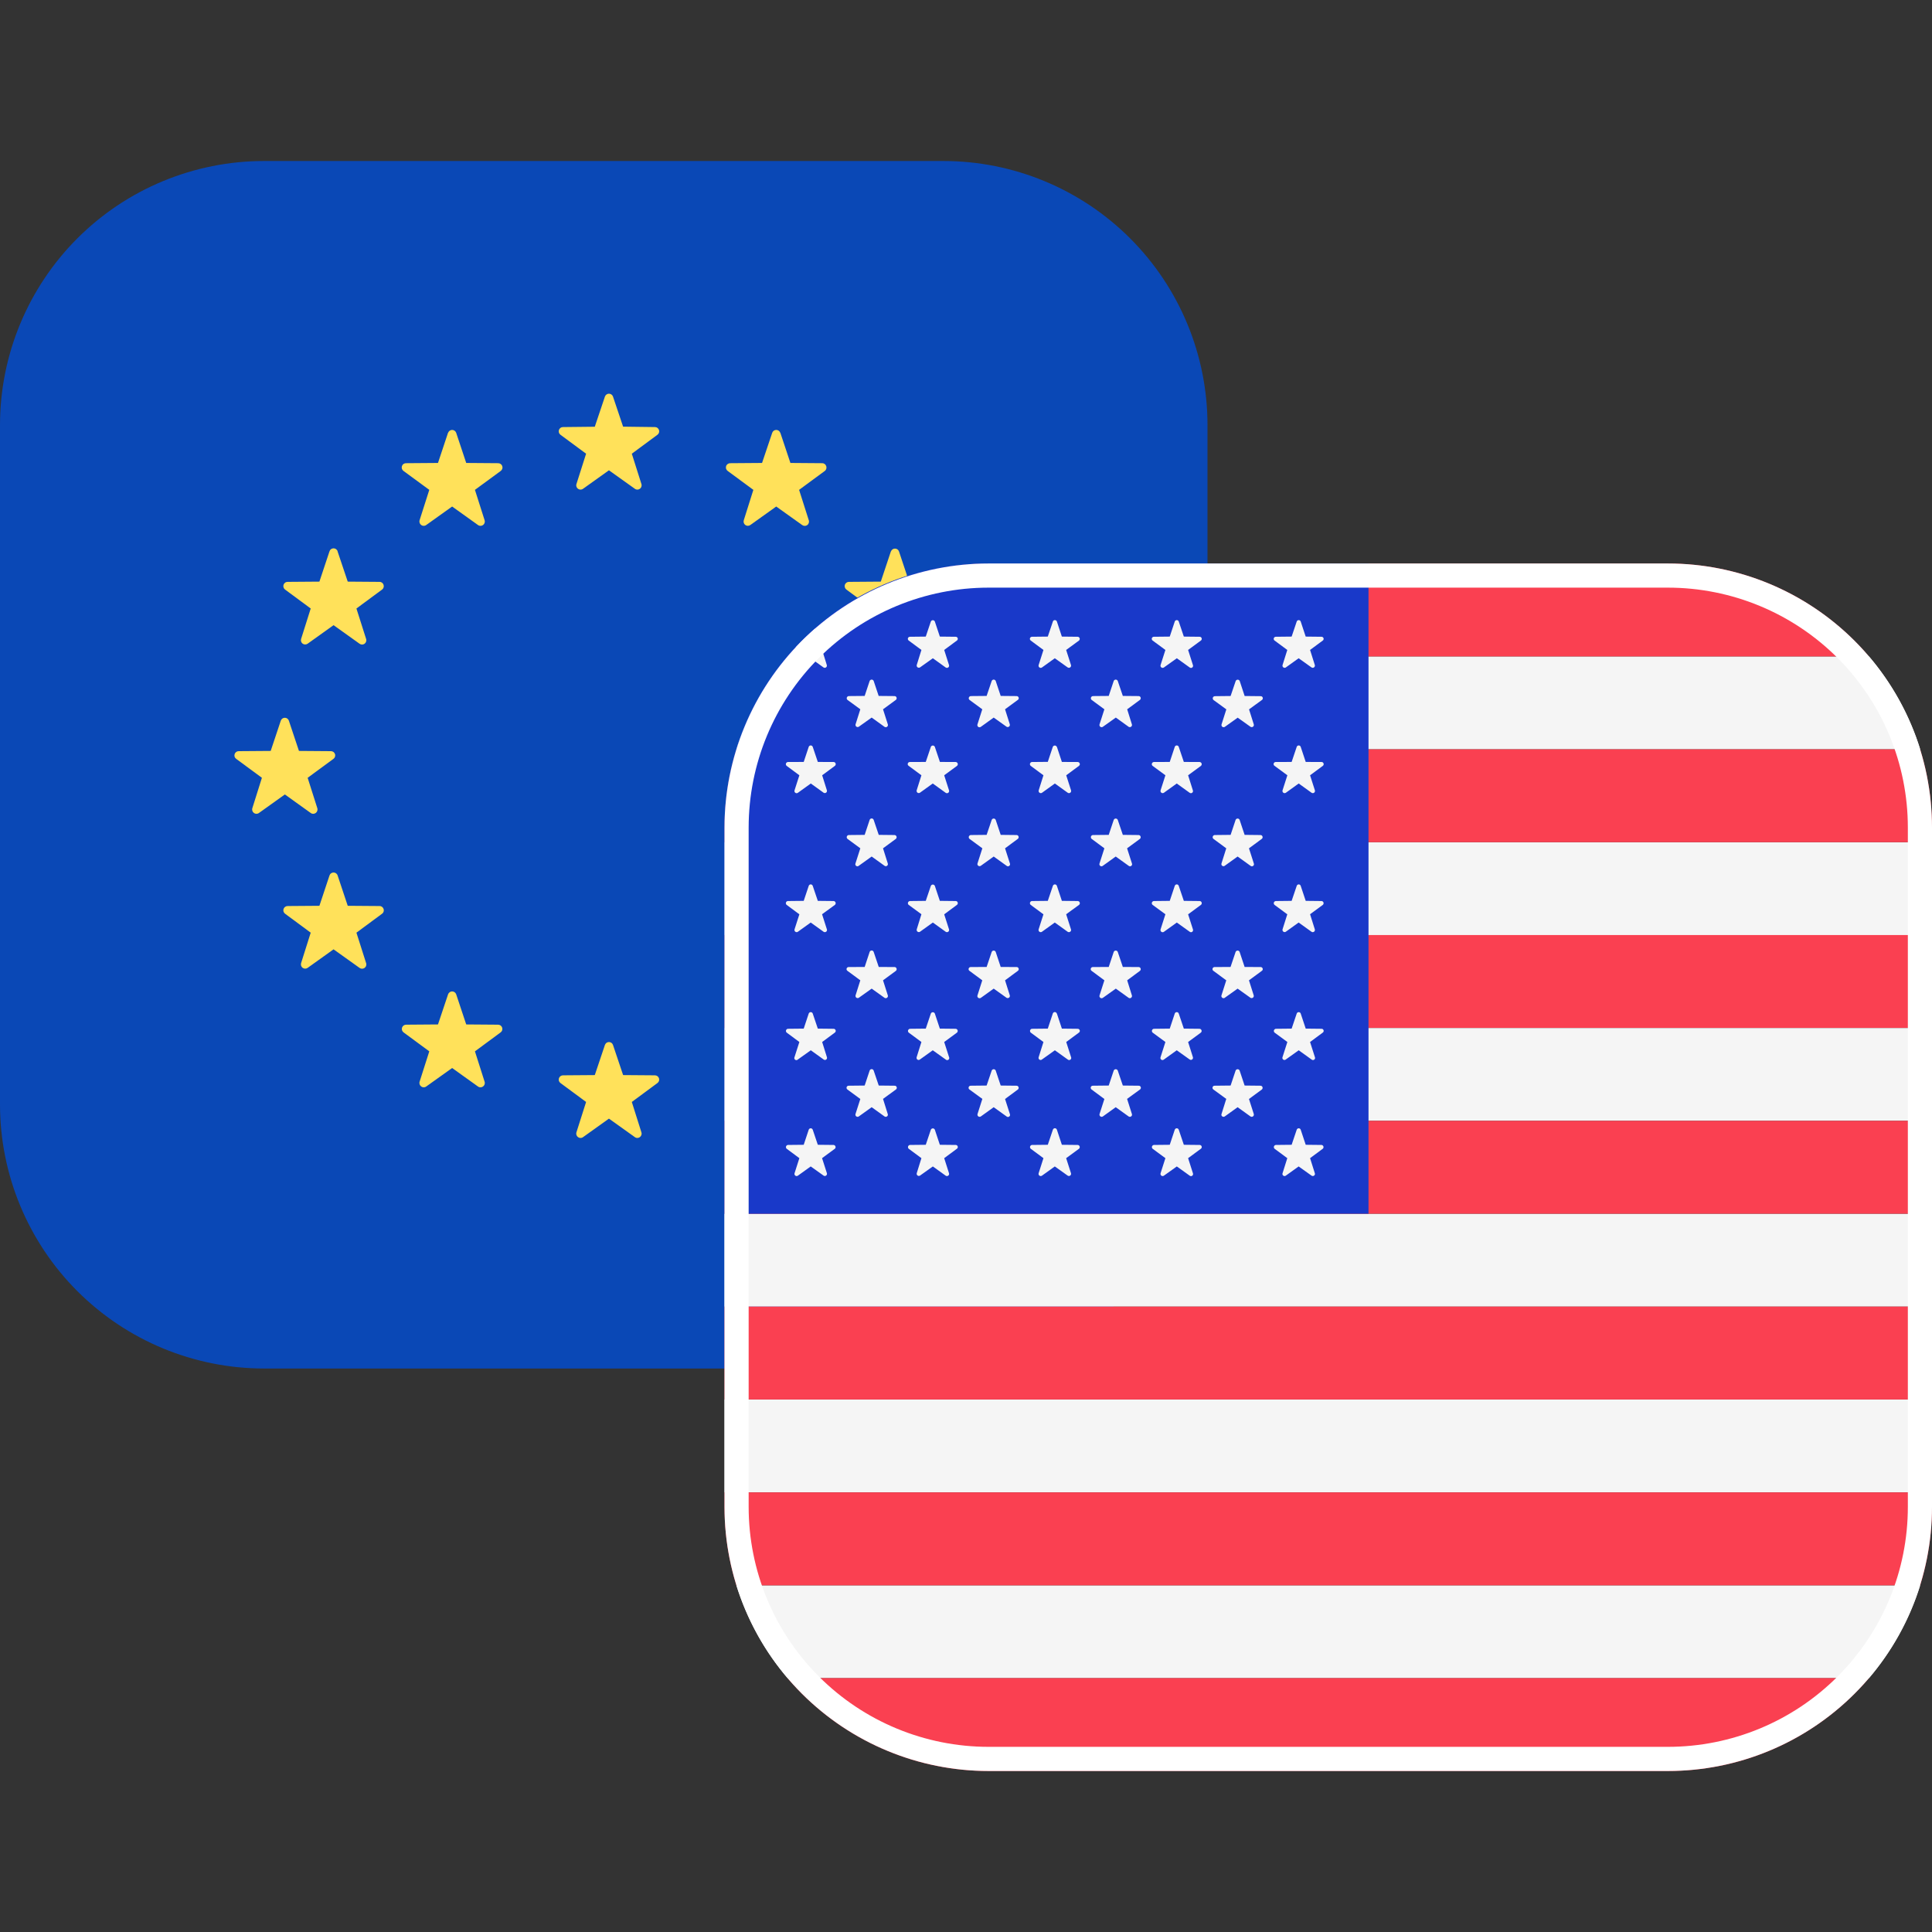
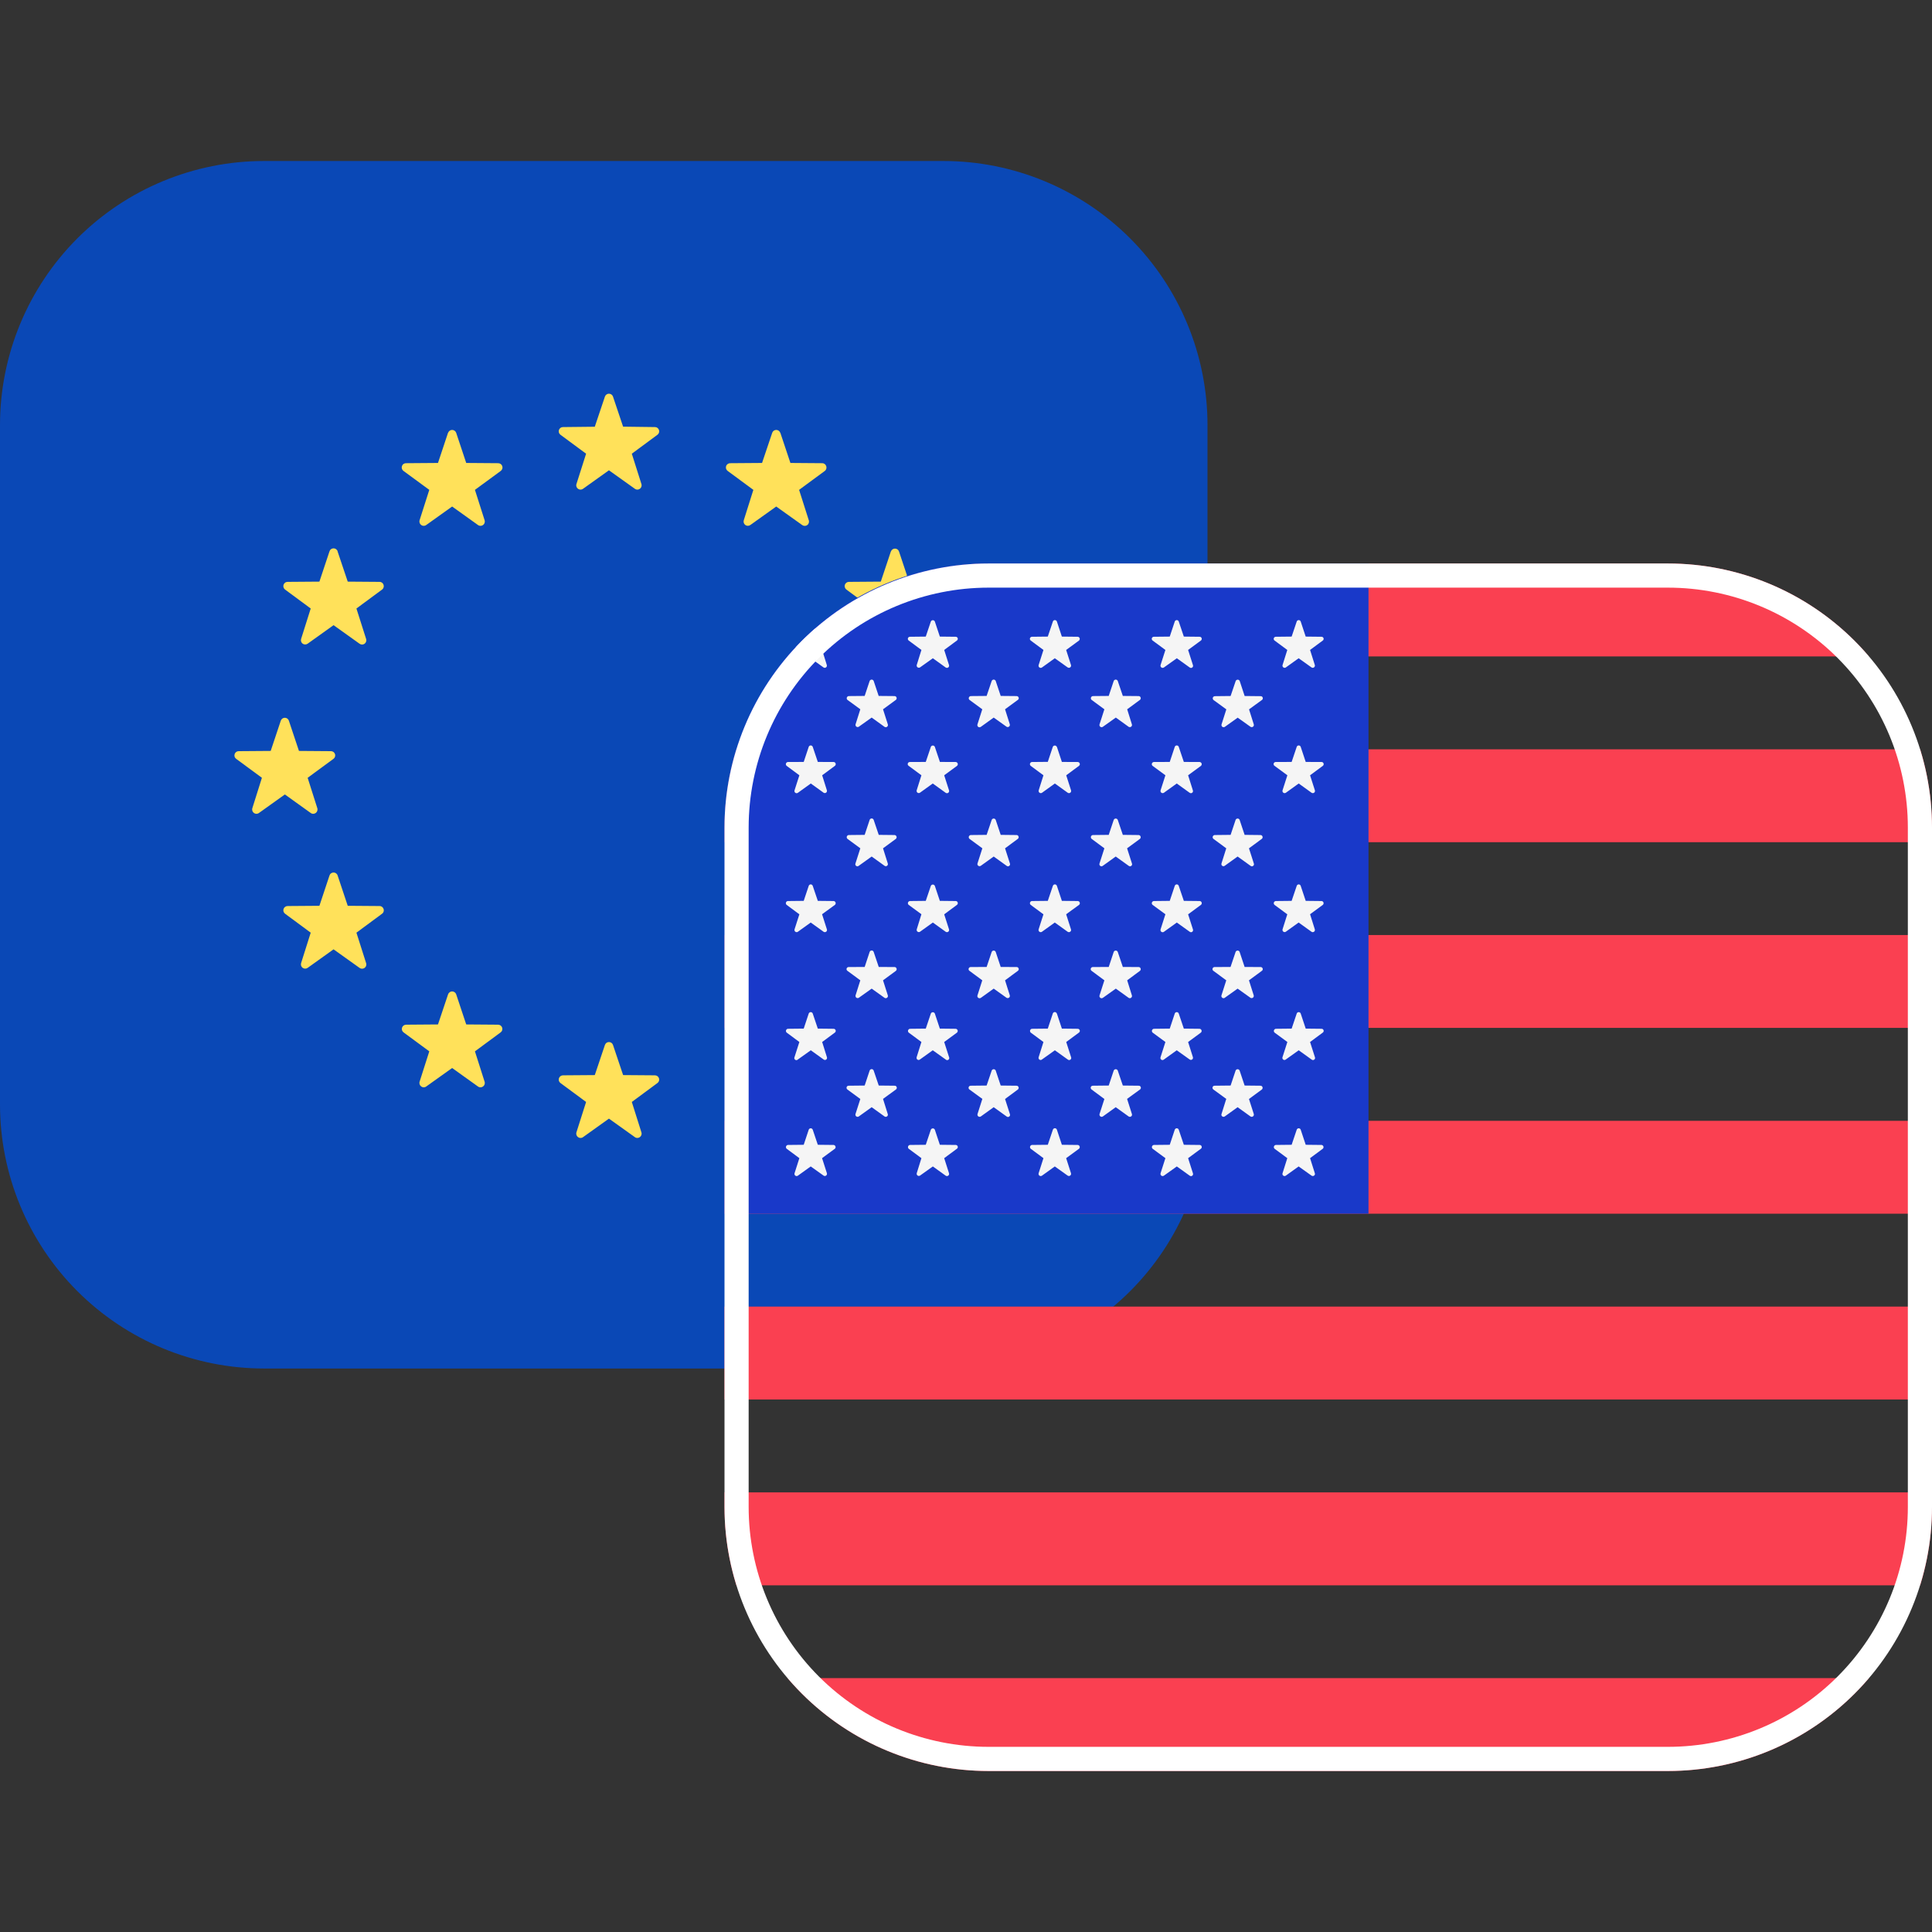
<svg xmlns="http://www.w3.org/2000/svg" width="80" height="80" viewBox="0 0 80 80" fill="none">
  <rect x="0" y="0" width="80" height="80" fill="#333333" stroke="none" />
  <path d="M39.063 6.667H10.933C8.033 6.668 5.252 7.82 3.202 9.871C1.152 11.922 -1.34697e-07 14.703 0 17.603L0 45.73C0 48.631 1.152 51.412 3.203 53.464C5.254 55.514 8.036 56.667 10.937 56.667H39.063C41.964 56.667 44.746 55.514 46.797 53.464C48.848 51.412 50 48.631 50 45.73V17.6C49.999 14.7 48.846 11.919 46.795 9.869C44.745 7.819 41.963 6.667 39.063 6.667Z" fill="#0A48B6" />
  <path fill-rule="evenodd" clip-rule="evenodd" d="M25.802 17.67L25.382 16.42C25.37 16.386 25.348 16.356 25.318 16.335C25.288 16.314 25.252 16.302 25.215 16.302C25.179 16.302 25.143 16.314 25.113 16.335C25.084 16.356 25.061 16.386 25.049 16.42L24.629 17.67L23.312 17.684C23.275 17.684 23.238 17.695 23.208 17.718C23.178 17.739 23.155 17.77 23.144 17.806C23.133 17.842 23.133 17.88 23.144 17.915C23.156 17.951 23.178 17.982 23.209 18.004L24.269 18.787L23.869 20.044C23.819 20.204 24.002 20.34 24.142 20.24L25.215 19.474L26.289 20.24C26.425 20.34 26.612 20.207 26.559 20.04L26.162 18.787L27.222 18.004C27.253 17.982 27.275 17.951 27.287 17.915C27.298 17.88 27.299 17.842 27.287 17.806C27.276 17.77 27.253 17.739 27.223 17.718C27.193 17.695 27.156 17.684 27.119 17.684L25.802 17.667V17.67ZM25.802 44.517L25.382 43.267C25.37 43.233 25.348 43.203 25.318 43.181C25.288 43.16 25.252 43.149 25.215 43.149C25.179 43.149 25.143 43.16 25.113 43.181C25.084 43.203 25.061 43.233 25.049 43.267L24.629 44.517L23.312 44.527C23.275 44.527 23.238 44.539 23.208 44.561C23.178 44.583 23.155 44.614 23.144 44.649C23.133 44.685 23.133 44.723 23.144 44.759C23.156 44.794 23.178 44.825 23.209 44.847L24.269 45.63L23.869 46.887C23.819 47.05 24.002 47.187 24.142 47.087L25.215 46.32L26.289 47.087C26.425 47.187 26.612 47.05 26.559 46.887L26.162 45.63L27.222 44.847C27.253 44.825 27.275 44.794 27.287 44.759C27.298 44.723 27.299 44.685 27.287 44.649C27.276 44.614 27.253 44.583 27.223 44.561C27.193 44.539 27.156 44.527 27.119 44.527L25.802 44.517ZM38.802 29.844L39.222 31.094L40.539 31.104C40.712 31.104 40.782 31.324 40.645 31.427L39.582 32.207L39.982 33.464C39.995 33.499 39.996 33.538 39.985 33.575C39.974 33.611 39.951 33.643 39.92 33.666C39.889 33.688 39.852 33.7 39.814 33.7C39.776 33.699 39.739 33.687 39.709 33.664L38.636 32.897L37.566 33.664C37.535 33.687 37.498 33.699 37.46 33.7C37.422 33.7 37.385 33.688 37.354 33.666C37.324 33.643 37.301 33.611 37.29 33.575C37.279 33.538 37.279 33.499 37.292 33.464L37.692 32.207L36.629 31.427C36.597 31.406 36.573 31.375 36.56 31.338C36.548 31.302 36.547 31.263 36.559 31.227C36.571 31.19 36.594 31.158 36.625 31.136C36.656 31.114 36.694 31.103 36.732 31.104L38.052 31.094L38.469 29.844C38.481 29.809 38.504 29.779 38.533 29.758C38.563 29.737 38.599 29.726 38.636 29.726C38.672 29.726 38.708 29.737 38.738 29.758C38.767 29.779 38.79 29.809 38.802 29.844ZM12.379 31.094L11.962 29.844C11.951 29.808 11.928 29.777 11.898 29.755C11.868 29.733 11.831 29.721 11.794 29.721C11.756 29.721 11.72 29.733 11.69 29.755C11.659 29.777 11.637 29.808 11.626 29.844L11.209 31.094L9.892 31.104C9.854 31.102 9.815 31.113 9.784 31.134C9.752 31.156 9.728 31.188 9.716 31.225C9.704 31.261 9.704 31.301 9.717 31.338C9.729 31.374 9.753 31.405 9.786 31.427L10.845 32.207L10.449 33.464C10.399 33.63 10.582 33.764 10.722 33.664L11.796 32.897L12.866 33.664C13.005 33.764 13.189 33.63 13.139 33.464L12.739 32.207L13.802 31.427C13.834 31.406 13.858 31.375 13.871 31.338C13.883 31.302 13.884 31.263 13.872 31.227C13.86 31.19 13.837 31.158 13.806 31.136C13.775 31.114 13.737 31.103 13.699 31.104L12.379 31.094ZM13.979 22.834L14.399 24.084L15.716 24.094C15.886 24.094 15.956 24.314 15.819 24.414L14.759 25.197L15.159 26.454C15.172 26.489 15.172 26.529 15.161 26.565C15.15 26.601 15.127 26.633 15.097 26.656C15.066 26.678 15.029 26.69 14.991 26.69C14.953 26.689 14.916 26.677 14.886 26.654L13.812 25.887L12.739 26.654C12.709 26.675 12.672 26.687 12.635 26.686C12.597 26.686 12.561 26.674 12.531 26.652C12.501 26.63 12.479 26.598 12.468 26.563C12.457 26.527 12.457 26.489 12.469 26.454L12.866 25.197L11.806 24.414C11.775 24.392 11.753 24.361 11.741 24.325C11.729 24.29 11.729 24.252 11.741 24.216C11.752 24.18 11.775 24.149 11.805 24.128C11.835 24.105 11.871 24.094 11.909 24.094L13.226 24.084L13.642 22.834C13.653 22.797 13.675 22.764 13.706 22.741C13.736 22.718 13.774 22.705 13.812 22.705C13.851 22.705 13.888 22.718 13.919 22.741C13.949 22.764 13.972 22.797 13.982 22.834H13.979ZM37.645 37.507L37.225 36.257C37.213 36.222 37.191 36.193 37.161 36.171C37.131 36.15 37.095 36.139 37.059 36.139C37.022 36.139 36.987 36.15 36.957 36.171C36.927 36.193 36.904 36.222 36.892 36.257L36.472 37.507L35.156 37.517C35.118 37.516 35.081 37.528 35.05 37.549C35.019 37.571 34.996 37.602 34.984 37.638C34.973 37.673 34.972 37.712 34.984 37.748C34.996 37.784 35.018 37.815 35.049 37.837L36.112 38.62L35.712 39.877C35.662 40.04 35.846 40.177 35.986 40.077L37.059 39.31L38.129 40.077C38.269 40.177 38.456 40.04 38.402 39.877L38.002 38.62L39.066 37.837C39.096 37.815 39.118 37.784 39.13 37.749C39.142 37.713 39.142 37.675 39.13 37.639C39.119 37.604 39.096 37.573 39.066 37.551C39.036 37.529 39 37.517 38.962 37.517L37.642 37.507H37.645ZM32.312 17.92L32.729 19.17L34.045 19.18C34.215 19.18 34.289 19.4 34.149 19.504L33.089 20.284L33.489 21.54C33.502 21.576 33.502 21.615 33.491 21.652C33.48 21.688 33.458 21.72 33.427 21.742C33.396 21.765 33.359 21.777 33.321 21.776C33.283 21.776 33.246 21.763 33.215 21.74L32.142 20.974L31.069 21.74C31.038 21.762 31.002 21.773 30.965 21.773C30.927 21.773 30.891 21.761 30.861 21.738C30.831 21.716 30.809 21.685 30.798 21.649C30.787 21.614 30.787 21.576 30.799 21.54L31.195 20.284L30.136 19.504C30.104 19.482 30.08 19.451 30.067 19.415C30.055 19.379 30.054 19.34 30.066 19.303C30.077 19.267 30.101 19.235 30.132 19.213C30.163 19.191 30.201 19.179 30.239 19.18L31.555 19.17L31.976 17.92C31.988 17.886 32.01 17.856 32.04 17.835C32.07 17.814 32.106 17.802 32.142 17.802C32.179 17.802 32.215 17.814 32.244 17.835C32.274 17.856 32.297 17.886 32.309 17.92H32.312ZM19.305 42.42L18.889 41.17C18.877 41.136 18.854 41.106 18.824 41.085C18.794 41.064 18.759 41.052 18.722 41.052C18.686 41.052 18.65 41.064 18.62 41.085C18.59 41.106 18.568 41.136 18.555 41.17L18.136 42.42L16.819 42.43C16.781 42.43 16.744 42.441 16.713 42.463C16.683 42.484 16.66 42.515 16.648 42.551C16.636 42.587 16.636 42.625 16.647 42.661C16.659 42.697 16.682 42.728 16.712 42.75L17.776 43.534L17.375 44.79C17.326 44.954 17.509 45.09 17.649 44.99L18.722 44.224L19.792 44.99C19.932 45.09 20.119 44.954 20.066 44.79L19.666 43.534L20.729 42.75C20.759 42.728 20.782 42.698 20.793 42.662C20.805 42.627 20.805 42.588 20.794 42.553C20.782 42.517 20.76 42.486 20.73 42.464C20.699 42.442 20.663 42.43 20.625 42.43L19.305 42.42ZM36.889 22.834L36.472 24.084L35.156 24.094C35.118 24.093 35.081 24.104 35.05 24.126C35.019 24.148 34.996 24.179 34.984 24.214C34.973 24.25 34.972 24.289 34.984 24.325C34.996 24.36 35.018 24.392 35.049 24.414L36.112 25.197L35.712 26.454C35.662 26.62 35.846 26.754 35.986 26.654L37.059 25.887L38.129 26.654C38.269 26.754 38.456 26.62 38.402 26.454L38.002 25.197L39.066 24.414C39.096 24.392 39.118 24.361 39.13 24.325C39.142 24.29 39.142 24.252 39.13 24.216C39.119 24.18 39.096 24.149 39.066 24.128C39.036 24.105 39 24.094 38.962 24.094L37.642 24.084L37.225 22.834C37.213 22.799 37.191 22.769 37.161 22.748C37.131 22.727 37.095 22.716 37.059 22.716C37.022 22.716 36.987 22.727 36.957 22.748C36.927 22.769 36.904 22.799 36.892 22.834H36.889ZM13.226 37.507L13.642 36.257C13.653 36.22 13.675 36.187 13.706 36.164C13.736 36.141 13.774 36.128 13.812 36.128C13.851 36.128 13.888 36.141 13.919 36.164C13.949 36.187 13.972 36.22 13.982 36.257L14.399 37.507L15.716 37.517C15.886 37.517 15.959 37.737 15.819 37.837L14.759 38.62L15.159 39.877C15.172 39.913 15.172 39.952 15.161 39.988C15.15 40.025 15.127 40.056 15.097 40.079C15.066 40.101 15.029 40.113 14.991 40.113C14.953 40.113 14.916 40.1 14.886 40.077L13.812 39.31L12.739 40.077C12.709 40.099 12.672 40.11 12.635 40.11C12.597 40.109 12.561 40.097 12.531 40.075C12.501 40.053 12.479 40.022 12.468 39.986C12.457 39.951 12.457 39.912 12.469 39.877L12.866 38.62L11.806 37.837C11.775 37.815 11.753 37.784 11.741 37.749C11.729 37.713 11.729 37.675 11.741 37.639C11.752 37.604 11.775 37.573 11.805 37.551C11.835 37.529 11.871 37.517 11.909 37.517L13.226 37.507ZM18.552 17.92L18.136 19.17L16.819 19.18C16.78 19.178 16.742 19.189 16.71 19.211C16.678 19.233 16.655 19.265 16.643 19.301C16.631 19.338 16.631 19.378 16.643 19.414C16.656 19.451 16.68 19.482 16.712 19.504L17.776 20.284L17.375 21.54C17.326 21.707 17.509 21.84 17.649 21.74L18.722 20.974L19.792 21.74C19.932 21.84 20.119 21.707 20.066 21.54L19.666 20.284L20.729 19.504C20.761 19.482 20.785 19.451 20.797 19.415C20.81 19.379 20.81 19.34 20.799 19.303C20.787 19.267 20.764 19.235 20.733 19.213C20.701 19.191 20.664 19.179 20.625 19.18L19.305 19.17L18.889 17.92C18.877 17.886 18.854 17.856 18.824 17.835C18.794 17.814 18.759 17.802 18.722 17.802C18.686 17.802 18.65 17.814 18.62 17.835C18.59 17.856 18.568 17.886 18.555 17.92H18.552ZM31.555 42.42L31.976 41.17C31.988 41.136 32.01 41.106 32.04 41.085C32.07 41.064 32.106 41.052 32.142 41.052C32.179 41.052 32.215 41.064 32.244 41.085C32.274 41.106 32.297 41.136 32.309 41.17L32.729 42.42L34.045 42.43C34.215 42.43 34.289 42.65 34.149 42.75L33.089 43.534L33.489 44.79C33.502 44.826 33.502 44.865 33.491 44.902C33.48 44.938 33.458 44.97 33.427 44.992C33.396 45.015 33.359 45.027 33.321 45.026C33.283 45.026 33.246 45.013 33.215 44.99L32.142 44.224L31.069 44.99C31.038 45.012 31.002 45.023 30.965 45.023C30.927 45.023 30.891 45.011 30.861 44.988C30.831 44.966 30.809 44.935 30.798 44.9C30.787 44.864 30.787 44.826 30.799 44.79L31.195 43.534L30.136 42.75C30.105 42.728 30.083 42.698 30.071 42.662C30.059 42.627 30.059 42.588 30.071 42.553C30.082 42.517 30.105 42.486 30.135 42.464C30.165 42.442 30.201 42.43 30.239 42.43L31.555 42.42Z" fill="#FFE15A" />
-   <path fill-rule="evenodd" clip-rule="evenodd" d="M32.613 27.18H77.39C78.34 28.294 79.07 29.597 79.513 31.027H30.49C30.937 29.597 31.663 28.294 32.613 27.18ZM30 34.873H80V38.72H30V34.873ZM80 42.567H30V46.41H80V42.567ZM30 50.257H80V54.103H30V50.257ZM80 57.95H30V61.797H80V57.95ZM30.49 65.644H79.513C79.07 67.073 78.34 68.377 77.39 69.49H32.613C31.652 68.365 30.93 67.056 30.49 65.644Z" fill="#F5F5F5" />
  <path fill-rule="evenodd" clip-rule="evenodd" d="M69.063 23.334H40.933C37.6 23.334 34.613 24.827 32.607 27.18H77.387C76.361 25.974 75.086 25.005 73.649 24.34C72.211 23.676 70.647 23.332 69.063 23.334ZM80 38.717H30V42.563H80V38.717ZM79.51 31.027C79.83 32.053 80 33.144 80 34.273V34.873H30V34.273C30 33.14 30.17 32.053 30.49 31.027H79.51ZM80 46.41H30V50.257H80V46.41ZM80 61.797V62.397C80 63.53 79.83 64.617 79.51 65.644H30.49C30.164 64.592 29.999 63.498 30 62.397V61.797H80ZM77.39 69.487H32.61C33.636 70.694 34.912 71.663 36.35 72.327C37.788 72.992 39.353 73.335 40.937 73.334H69.063C72.397 73.334 75.383 71.84 77.39 69.487ZM30 54.103H80V57.95H30V54.1V54.103Z" fill="#FA4051" />
  <path d="M56.667 23.334H40.833C34.85 23.334 30 28.233 30 34.27V50.257H56.667V23.334Z" fill="#1939C9" />
  <path fill-rule="evenodd" clip-rule="evenodd" d="M38.71 25.737L38.917 26.36L39.574 26.367C39.657 26.367 39.694 26.473 39.624 26.523L39.097 26.913L39.297 27.54C39.302 27.558 39.302 27.577 39.296 27.594C39.29 27.612 39.279 27.627 39.264 27.638C39.249 27.649 39.231 27.655 39.212 27.655C39.194 27.656 39.176 27.65 39.16 27.64L38.627 27.257L38.094 27.637C38.078 27.646 38.061 27.65 38.043 27.649C38.025 27.648 38.008 27.642 37.993 27.632C37.979 27.621 37.968 27.606 37.962 27.589C37.957 27.572 37.956 27.554 37.96 27.537L38.154 26.913L37.627 26.523C37.612 26.512 37.601 26.497 37.596 26.48C37.59 26.462 37.59 26.443 37.596 26.425C37.602 26.408 37.613 26.393 37.629 26.382C37.644 26.372 37.662 26.366 37.68 26.367L38.334 26.36L38.544 25.737C38.55 25.72 38.562 25.706 38.577 25.696C38.592 25.686 38.609 25.681 38.627 25.681C38.645 25.681 38.662 25.686 38.677 25.696C38.692 25.706 38.704 25.72 38.71 25.737ZM32.9 27.54C32.895 27.558 32.896 27.577 32.901 27.594C32.907 27.612 32.919 27.627 32.934 27.638C32.949 27.649 32.967 27.655 32.985 27.655C33.004 27.656 33.022 27.65 33.037 27.64L33.57 27.257L34.104 27.64C34.119 27.649 34.137 27.654 34.155 27.653C34.172 27.652 34.19 27.646 34.204 27.635C34.218 27.624 34.229 27.609 34.235 27.593C34.241 27.576 34.242 27.557 34.237 27.54L34.044 26.917L34.57 26.527C34.585 26.515 34.595 26.5 34.6 26.482C34.605 26.464 34.605 26.446 34.599 26.428C34.593 26.411 34.583 26.396 34.568 26.385C34.553 26.374 34.535 26.367 34.517 26.367L33.864 26.36L33.75 26.027C33.47 26.272 33.202 26.531 32.947 26.803L33.1 26.917L32.9 27.54ZM33.654 30.927L33.864 31.55L34.517 31.553C34.604 31.553 34.637 31.663 34.57 31.713L34.044 32.103L34.24 32.727C34.245 32.744 34.244 32.762 34.238 32.779C34.232 32.796 34.222 32.811 34.207 32.822C34.193 32.832 34.176 32.839 34.158 32.839C34.14 32.84 34.122 32.836 34.107 32.827L33.574 32.443L33.04 32.827C33.025 32.838 33.007 32.845 32.987 32.845C32.968 32.846 32.949 32.84 32.934 32.828C32.918 32.817 32.906 32.801 32.9 32.783C32.894 32.765 32.894 32.745 32.9 32.727L33.1 32.103L32.574 31.713C32.56 31.702 32.549 31.687 32.544 31.669C32.539 31.652 32.539 31.634 32.544 31.616C32.55 31.599 32.56 31.584 32.574 31.573C32.588 31.561 32.606 31.555 32.624 31.553L33.28 31.55L33.487 30.927C33.514 30.847 33.627 30.847 33.654 30.927ZM33.864 37.303L33.654 36.683C33.627 36.6 33.514 36.6 33.487 36.683L33.28 37.303L32.624 37.31C32.606 37.311 32.588 37.318 32.574 37.329C32.56 37.34 32.55 37.356 32.544 37.373C32.539 37.39 32.539 37.409 32.544 37.426C32.549 37.443 32.56 37.459 32.574 37.47L33.1 37.86L32.9 38.483C32.895 38.501 32.896 38.52 32.901 38.538C32.907 38.555 32.919 38.571 32.934 38.581C32.949 38.592 32.967 38.598 32.985 38.599C33.004 38.599 33.022 38.594 33.037 38.583L33.57 38.2L34.104 38.583C34.174 38.63 34.267 38.563 34.24 38.483L34.04 37.857L34.57 37.47C34.585 37.459 34.595 37.443 34.6 37.425C34.605 37.408 34.605 37.389 34.599 37.372C34.593 37.354 34.583 37.339 34.568 37.328C34.553 37.317 34.535 37.311 34.517 37.31L33.864 37.303ZM33.654 41.97L33.864 42.593L34.517 42.6C34.604 42.6 34.637 42.707 34.57 42.757L34.044 43.147L34.24 43.773C34.247 43.791 34.248 43.81 34.243 43.828C34.237 43.846 34.227 43.862 34.212 43.874C34.196 43.885 34.178 43.891 34.159 43.891C34.14 43.891 34.122 43.885 34.107 43.873L33.574 43.49L33.04 43.87C33.026 43.886 33.007 43.895 32.986 43.898C32.965 43.9 32.943 43.894 32.926 43.882C32.909 43.87 32.897 43.852 32.892 43.831C32.887 43.81 32.89 43.789 32.9 43.77L33.1 43.147L32.574 42.757C32.561 42.745 32.551 42.73 32.547 42.713C32.542 42.697 32.543 42.679 32.548 42.662C32.553 42.646 32.563 42.631 32.577 42.62C32.59 42.609 32.606 42.602 32.624 42.6L33.28 42.593L33.487 41.97C33.514 41.89 33.627 41.89 33.654 41.97ZM33.864 47.403L33.654 46.78C33.627 46.7 33.514 46.7 33.487 46.78L33.28 47.403L32.624 47.41C32.606 47.412 32.59 47.419 32.577 47.43C32.563 47.441 32.553 47.456 32.548 47.472C32.543 47.489 32.542 47.507 32.547 47.523C32.551 47.54 32.561 47.555 32.574 47.567L33.1 47.957L32.9 48.583C32.895 48.601 32.896 48.62 32.901 48.638C32.907 48.655 32.919 48.67 32.934 48.681C32.949 48.692 32.967 48.698 32.985 48.699C33.004 48.699 33.022 48.694 33.037 48.683L33.57 48.3L34.104 48.68C34.119 48.69 34.137 48.696 34.156 48.696C34.174 48.695 34.192 48.689 34.207 48.678C34.222 48.667 34.233 48.652 34.239 48.634C34.245 48.617 34.246 48.598 34.24 48.58L34.04 47.957L34.57 47.567C34.584 47.555 34.593 47.54 34.597 47.523C34.602 47.505 34.601 47.487 34.595 47.471C34.59 47.454 34.579 47.44 34.565 47.429C34.551 47.418 34.535 47.411 34.517 47.41L33.864 47.403ZM36.177 28.197L36.384 28.817L37.04 28.823C37.127 28.823 37.16 28.93 37.094 28.983L36.564 29.37L36.764 29.997C36.769 30.015 36.769 30.034 36.763 30.051C36.757 30.069 36.745 30.084 36.73 30.095C36.716 30.106 36.698 30.112 36.679 30.112C36.661 30.113 36.642 30.107 36.627 30.097L36.094 29.713L35.56 30.093C35.545 30.103 35.527 30.107 35.51 30.106C35.492 30.105 35.474 30.099 35.46 30.088C35.446 30.078 35.435 30.063 35.429 30.046C35.423 30.029 35.422 30.011 35.427 29.993L35.624 29.37L35.094 28.983C35.08 28.972 35.069 28.956 35.064 28.939C35.059 28.921 35.059 28.902 35.065 28.885C35.071 28.867 35.082 28.852 35.096 28.841C35.111 28.83 35.129 28.824 35.147 28.823L35.804 28.817L36.01 28.197C36.017 28.18 36.029 28.166 36.044 28.156C36.058 28.146 36.076 28.141 36.094 28.141C36.112 28.141 36.129 28.146 36.144 28.156C36.159 28.166 36.17 28.18 36.177 28.197ZM36.387 34.57L36.177 33.95C36.15 33.87 36.037 33.87 36.01 33.95L35.804 34.57L35.147 34.577C35.129 34.577 35.111 34.584 35.096 34.595C35.082 34.606 35.071 34.621 35.065 34.638C35.059 34.656 35.059 34.674 35.064 34.692C35.069 34.71 35.08 34.725 35.094 34.737L35.624 35.127L35.424 35.75C35.416 35.768 35.414 35.788 35.419 35.808C35.424 35.827 35.436 35.843 35.452 35.855C35.468 35.867 35.487 35.873 35.507 35.872C35.527 35.871 35.546 35.863 35.56 35.85L36.094 35.467L36.627 35.85C36.642 35.861 36.66 35.868 36.679 35.868C36.698 35.868 36.716 35.862 36.731 35.85C36.746 35.839 36.758 35.823 36.763 35.805C36.768 35.787 36.767 35.768 36.76 35.75L36.564 35.127L37.094 34.737C37.108 34.725 37.118 34.71 37.124 34.692C37.129 34.674 37.128 34.656 37.123 34.638C37.117 34.621 37.106 34.606 37.091 34.595C37.076 34.584 37.059 34.577 37.04 34.577L36.384 34.57H36.387ZM36.177 39.417L36.387 40.04L37.04 40.043C37.127 40.043 37.16 40.153 37.094 40.203L36.564 40.593L36.764 41.22C36.768 41.237 36.768 41.256 36.762 41.273C36.756 41.289 36.745 41.304 36.731 41.315C36.716 41.326 36.699 41.332 36.681 41.333C36.663 41.334 36.646 41.329 36.63 41.32L36.094 40.937L35.56 41.317C35.545 41.326 35.527 41.33 35.51 41.329C35.492 41.328 35.474 41.322 35.46 41.312C35.446 41.301 35.435 41.286 35.429 41.269C35.423 41.252 35.422 41.234 35.427 41.217L35.624 40.593L35.094 40.203C35.077 40.193 35.065 40.178 35.058 40.159C35.051 40.141 35.051 40.121 35.057 40.102C35.063 40.084 35.076 40.068 35.092 40.057C35.108 40.047 35.128 40.042 35.147 40.043L35.804 40.04L36.01 39.417C36.037 39.337 36.15 39.337 36.177 39.417ZM36.387 44.95L36.177 44.33C36.15 44.25 36.037 44.25 36.01 44.33L35.804 44.95L35.147 44.957C35.128 44.955 35.108 44.96 35.092 44.971C35.076 44.981 35.063 44.997 35.057 45.016C35.051 45.034 35.051 45.054 35.058 45.073C35.065 45.091 35.077 45.106 35.094 45.117L35.624 45.507L35.424 46.13C35.4 46.21 35.49 46.277 35.56 46.23L36.094 45.847L36.627 46.23C36.694 46.277 36.79 46.21 36.76 46.13L36.564 45.503L37.094 45.117C37.11 45.106 37.123 45.091 37.13 45.073C37.136 45.054 37.136 45.034 37.13 45.016C37.124 44.997 37.112 44.981 37.096 44.971C37.079 44.96 37.06 44.955 37.04 44.957L36.384 44.95H36.387ZM38.92 31.55L38.71 30.927C38.704 30.91 38.692 30.896 38.677 30.886C38.662 30.876 38.645 30.871 38.627 30.871C38.609 30.871 38.592 30.876 38.577 30.886C38.562 30.896 38.55 30.91 38.544 30.927L38.334 31.55L37.68 31.553C37.661 31.552 37.642 31.557 37.625 31.567C37.609 31.578 37.597 31.594 37.59 31.612C37.584 31.631 37.585 31.651 37.591 31.669C37.598 31.688 37.611 31.703 37.627 31.713L38.154 32.103L37.957 32.727C37.953 32.744 37.953 32.762 37.959 32.779C37.965 32.796 37.976 32.811 37.99 32.822C38.004 32.832 38.022 32.839 38.039 32.839C38.057 32.84 38.075 32.836 38.09 32.827L38.624 32.443L39.157 32.827C39.172 32.838 39.191 32.845 39.21 32.845C39.23 32.846 39.248 32.84 39.264 32.828C39.28 32.817 39.291 32.801 39.297 32.783C39.303 32.765 39.303 32.745 39.297 32.727L39.097 32.103L39.627 31.713C39.641 31.702 39.652 31.686 39.657 31.669C39.662 31.651 39.662 31.632 39.656 31.615C39.65 31.598 39.639 31.582 39.624 31.571C39.61 31.56 39.592 31.554 39.574 31.553L38.917 31.55H38.92ZM38.71 36.683L38.917 37.303L39.574 37.31C39.657 37.31 39.694 37.42 39.624 37.47L39.097 37.86L39.297 38.483C39.302 38.501 39.302 38.52 39.296 38.538C39.29 38.555 39.279 38.571 39.264 38.581C39.249 38.592 39.231 38.598 39.212 38.599C39.194 38.599 39.176 38.594 39.16 38.583L38.627 38.2L38.094 38.583C38.078 38.593 38.061 38.597 38.043 38.596C38.025 38.595 38.008 38.589 37.993 38.578C37.979 38.568 37.968 38.553 37.962 38.536C37.957 38.519 37.956 38.501 37.96 38.483L38.154 37.857L37.627 37.47C37.613 37.459 37.602 37.443 37.597 37.425C37.592 37.408 37.592 37.389 37.598 37.372C37.604 37.354 37.615 37.339 37.63 37.328C37.644 37.317 37.662 37.311 37.68 37.31L38.334 37.303L38.544 36.683C38.55 36.667 38.562 36.653 38.577 36.643C38.592 36.633 38.609 36.627 38.627 36.627C38.645 36.627 38.662 36.633 38.677 36.643C38.692 36.653 38.704 36.667 38.71 36.683ZM38.917 42.593L38.71 41.97C38.704 41.953 38.692 41.939 38.677 41.929C38.662 41.919 38.645 41.914 38.627 41.914C38.609 41.914 38.592 41.919 38.577 41.929C38.562 41.939 38.55 41.953 38.544 41.97L38.334 42.593L37.68 42.6C37.663 42.601 37.646 42.608 37.632 42.619C37.618 42.63 37.608 42.644 37.602 42.661C37.596 42.678 37.596 42.696 37.6 42.712C37.605 42.73 37.614 42.745 37.627 42.757L38.154 43.147L37.957 43.773C37.95 43.791 37.95 43.81 37.955 43.828C37.96 43.846 37.971 43.862 37.986 43.874C38.001 43.885 38.019 43.891 38.038 43.891C38.057 43.891 38.075 43.885 38.09 43.873L38.624 43.49L39.157 43.87C39.171 43.886 39.191 43.895 39.212 43.898C39.233 43.9 39.254 43.894 39.271 43.882C39.288 43.87 39.301 43.852 39.305 43.831C39.31 43.81 39.307 43.789 39.297 43.77L39.097 43.147L39.627 42.757C39.64 42.745 39.65 42.73 39.654 42.712C39.658 42.696 39.658 42.678 39.652 42.661C39.646 42.644 39.636 42.63 39.622 42.619C39.608 42.608 39.591 42.601 39.574 42.6L38.917 42.593ZM38.71 46.78L38.917 47.403L39.574 47.41C39.657 47.41 39.694 47.517 39.624 47.567L39.097 47.957L39.297 48.583C39.302 48.601 39.302 48.62 39.296 48.638C39.29 48.655 39.279 48.67 39.264 48.681C39.249 48.692 39.231 48.698 39.212 48.699C39.194 48.699 39.176 48.694 39.16 48.683L38.627 48.3L38.094 48.68C38.078 48.689 38.061 48.694 38.043 48.693C38.025 48.692 38.008 48.686 37.993 48.675C37.979 48.664 37.968 48.649 37.962 48.633C37.957 48.616 37.956 48.597 37.96 48.58L38.154 47.957L37.627 47.567C37.614 47.555 37.605 47.54 37.6 47.523C37.596 47.505 37.596 47.487 37.602 47.471C37.608 47.454 37.618 47.44 37.632 47.429C37.646 47.418 37.663 47.411 37.68 47.41L38.334 47.403L38.544 46.78C38.55 46.764 38.562 46.749 38.577 46.739C38.592 46.729 38.609 46.724 38.627 46.724C38.645 46.724 38.662 46.729 38.677 46.739C38.692 46.749 38.704 46.764 38.71 46.78ZM41.437 28.817L41.23 28.197C41.224 28.18 41.212 28.166 41.197 28.156C41.182 28.146 41.165 28.141 41.147 28.141C41.129 28.141 41.112 28.146 41.097 28.156C41.082 28.166 41.071 28.18 41.064 28.197L40.854 28.817L40.2 28.823C40.182 28.824 40.164 28.83 40.15 28.841C40.135 28.852 40.124 28.867 40.118 28.885C40.112 28.902 40.112 28.921 40.117 28.939C40.122 28.956 40.133 28.972 40.147 28.983L40.674 29.37L40.474 29.997C40.468 30.015 40.468 30.035 40.474 30.053C40.48 30.071 40.491 30.087 40.507 30.099C40.523 30.11 40.541 30.116 40.561 30.115C40.58 30.115 40.598 30.108 40.614 30.097L41.147 29.713L41.68 30.093C41.696 30.103 41.714 30.107 41.731 30.106C41.749 30.105 41.766 30.099 41.781 30.088C41.795 30.078 41.806 30.063 41.812 30.046C41.818 30.029 41.818 30.011 41.814 29.993L41.617 29.37L42.144 28.983C42.16 28.973 42.172 28.958 42.179 28.94C42.186 28.922 42.186 28.902 42.18 28.884C42.175 28.866 42.163 28.85 42.147 28.839C42.132 28.828 42.113 28.823 42.094 28.823L41.437 28.817ZM41.23 33.95L41.437 34.57L42.094 34.577C42.177 34.577 42.214 34.687 42.144 34.737L41.617 35.127L41.817 35.75C41.825 35.768 41.827 35.788 41.822 35.808C41.816 35.827 41.805 35.843 41.789 35.855C41.773 35.867 41.754 35.873 41.734 35.872C41.714 35.871 41.695 35.863 41.68 35.85L41.147 35.467L40.614 35.85C40.544 35.9 40.45 35.833 40.477 35.75L40.677 35.127L40.147 34.737C40.133 34.725 40.122 34.71 40.117 34.692C40.112 34.674 40.112 34.656 40.118 34.638C40.124 34.621 40.135 34.606 40.15 34.595C40.164 34.584 40.182 34.577 40.2 34.577L40.854 34.57L41.064 33.95C41.071 33.934 41.082 33.919 41.097 33.909C41.112 33.899 41.129 33.894 41.147 33.894C41.165 33.894 41.182 33.899 41.197 33.909C41.212 33.919 41.224 33.934 41.23 33.95ZM41.437 40.04L41.23 39.417C41.224 39.4 41.212 39.386 41.197 39.376C41.182 39.366 41.165 39.361 41.147 39.361C41.129 39.361 41.112 39.366 41.097 39.376C41.082 39.386 41.071 39.4 41.064 39.417L40.854 40.04L40.2 40.043C40.181 40.042 40.161 40.047 40.145 40.057C40.129 40.068 40.117 40.084 40.111 40.102C40.104 40.121 40.105 40.141 40.111 40.159C40.118 40.178 40.13 40.193 40.147 40.203L40.674 40.593L40.474 41.22C40.45 41.3 40.54 41.367 40.614 41.32L41.147 40.937L41.68 41.317C41.696 41.326 41.714 41.33 41.731 41.329C41.749 41.328 41.766 41.322 41.781 41.312C41.795 41.301 41.806 41.286 41.812 41.269C41.818 41.252 41.818 41.234 41.814 41.217L41.617 40.593L42.144 40.203C42.16 40.193 42.172 40.178 42.179 40.16C42.186 40.142 42.186 40.122 42.18 40.104C42.175 40.086 42.163 40.07 42.147 40.059C42.132 40.048 42.113 40.042 42.094 40.043L41.437 40.04ZM41.23 44.33L41.437 44.95L42.094 44.957C42.177 44.957 42.214 45.067 42.144 45.117L41.617 45.507L41.817 46.13C41.825 46.148 41.827 46.168 41.822 46.188C41.816 46.207 41.805 46.223 41.789 46.235C41.773 46.247 41.754 46.253 41.734 46.252C41.714 46.251 41.695 46.243 41.68 46.23L41.147 45.847L40.614 46.23C40.598 46.24 40.58 46.246 40.562 46.245C40.543 46.245 40.525 46.239 40.51 46.228C40.495 46.217 40.484 46.202 40.478 46.184C40.472 46.167 40.472 46.148 40.477 46.13L40.677 45.503L40.147 45.117C40.13 45.106 40.118 45.091 40.111 45.073C40.105 45.054 40.104 45.034 40.111 45.016C40.117 44.997 40.129 44.981 40.145 44.971C40.161 44.96 40.181 44.955 40.2 44.957L40.854 44.95L41.064 44.33C41.071 44.313 41.082 44.299 41.097 44.289C41.112 44.279 41.129 44.274 41.147 44.274C41.165 44.274 41.182 44.279 41.197 44.289C41.212 44.299 41.224 44.313 41.23 44.33ZM43.97 26.363L43.764 25.737C43.737 25.657 43.62 25.657 43.597 25.737L43.387 26.36L42.73 26.367C42.712 26.367 42.695 26.373 42.68 26.384C42.665 26.395 42.654 26.41 42.649 26.427C42.643 26.444 42.644 26.463 42.649 26.48C42.655 26.498 42.666 26.513 42.68 26.523L43.207 26.913L43.007 27.54C43.002 27.558 43.002 27.577 43.008 27.594C43.014 27.612 43.025 27.627 43.04 27.638C43.055 27.649 43.073 27.655 43.092 27.655C43.11 27.656 43.128 27.65 43.144 27.64L43.677 27.257L44.21 27.637C44.226 27.647 44.244 27.652 44.263 27.652C44.281 27.652 44.299 27.646 44.314 27.635C44.329 27.624 44.34 27.609 44.346 27.591C44.352 27.573 44.352 27.555 44.347 27.537L44.147 26.913L44.68 26.523C44.694 26.511 44.703 26.496 44.707 26.478C44.712 26.461 44.711 26.443 44.705 26.426C44.699 26.409 44.688 26.395 44.673 26.384C44.659 26.373 44.642 26.367 44.624 26.367L43.97 26.36V26.363ZM43.764 30.927L43.97 31.55L44.624 31.553C44.71 31.553 44.747 31.663 44.677 31.713L44.15 32.103L44.35 32.727C44.356 32.745 44.355 32.764 44.349 32.781C44.343 32.799 44.332 32.814 44.317 32.825C44.302 32.836 44.284 32.842 44.266 32.842C44.247 32.843 44.229 32.837 44.214 32.827L43.68 32.443L43.147 32.827C43.132 32.837 43.114 32.843 43.095 32.842C43.077 32.842 43.059 32.836 43.044 32.825C43.029 32.814 43.017 32.799 43.011 32.781C43.006 32.764 43.005 32.745 43.01 32.727L43.207 32.103L42.68 31.713C42.666 31.702 42.656 31.687 42.651 31.669C42.645 31.652 42.645 31.634 42.651 31.616C42.656 31.599 42.667 31.584 42.681 31.573C42.695 31.561 42.712 31.555 42.73 31.553L43.387 31.547L43.594 30.927C43.6 30.91 43.612 30.896 43.627 30.886C43.642 30.876 43.659 30.871 43.677 30.871C43.695 30.871 43.712 30.876 43.727 30.886C43.742 30.896 43.754 30.91 43.76 30.927H43.764ZM43.97 37.303L43.764 36.683C43.759 36.665 43.748 36.649 43.733 36.638C43.718 36.627 43.699 36.621 43.68 36.621C43.662 36.621 43.643 36.627 43.628 36.638C43.613 36.649 43.602 36.665 43.597 36.683L43.387 37.303L42.73 37.31C42.712 37.311 42.695 37.318 42.681 37.329C42.667 37.34 42.656 37.356 42.651 37.373C42.645 37.39 42.645 37.409 42.651 37.426C42.656 37.443 42.666 37.459 42.68 37.47L43.207 37.86L43.007 38.483C43.002 38.501 43.002 38.52 43.008 38.538C43.014 38.555 43.025 38.571 43.04 38.581C43.055 38.592 43.073 38.598 43.092 38.599C43.11 38.599 43.128 38.594 43.144 38.583L43.677 38.2L44.21 38.583C44.28 38.63 44.374 38.563 44.347 38.483L44.147 37.857L44.68 37.47C44.695 37.458 44.705 37.443 44.711 37.425C44.715 37.407 44.715 37.388 44.709 37.37C44.703 37.352 44.691 37.337 44.676 37.327C44.66 37.316 44.642 37.31 44.624 37.31L43.97 37.303ZM43.764 41.97L43.97 42.593L44.624 42.6C44.71 42.6 44.747 42.707 44.677 42.757L44.15 43.147L44.35 43.773C44.358 43.791 44.36 43.812 44.355 43.831C44.35 43.85 44.338 43.867 44.322 43.878C44.306 43.89 44.287 43.896 44.267 43.895C44.247 43.894 44.229 43.886 44.214 43.873L43.68 43.49L43.147 43.87C43.132 43.883 43.113 43.891 43.094 43.892C43.074 43.893 43.054 43.887 43.038 43.875C43.023 43.863 43.011 43.847 43.006 43.828C43.001 43.808 43.002 43.788 43.01 43.77L43.207 43.147L42.68 42.757C42.667 42.745 42.658 42.73 42.654 42.713C42.649 42.697 42.649 42.679 42.654 42.662C42.66 42.646 42.67 42.631 42.683 42.62C42.697 42.609 42.713 42.602 42.73 42.6L43.387 42.593L43.594 41.97C43.599 41.952 43.61 41.936 43.625 41.925C43.64 41.913 43.658 41.907 43.677 41.907C43.696 41.907 43.714 41.913 43.729 41.925C43.744 41.936 43.755 41.952 43.76 41.97H43.764ZM43.97 47.403L43.764 46.78C43.759 46.762 43.748 46.746 43.733 46.735C43.718 46.723 43.699 46.717 43.68 46.717C43.662 46.717 43.643 46.723 43.628 46.735C43.613 46.746 43.602 46.762 43.597 46.78L43.387 47.403L42.73 47.41C42.713 47.412 42.697 47.419 42.683 47.43C42.67 47.441 42.66 47.456 42.654 47.472C42.649 47.489 42.649 47.507 42.654 47.523C42.658 47.54 42.667 47.555 42.68 47.567L43.207 47.957L43.007 48.583C42.984 48.663 43.074 48.73 43.144 48.683L43.677 48.3L44.21 48.68C44.226 48.69 44.244 48.696 44.263 48.696C44.281 48.695 44.299 48.689 44.314 48.678C44.329 48.667 44.34 48.652 44.346 48.634C44.352 48.617 44.352 48.598 44.347 48.58L44.147 47.957L44.68 47.567C44.694 47.555 44.703 47.539 44.707 47.522C44.712 47.504 44.711 47.486 44.705 47.469C44.699 47.453 44.688 47.438 44.673 47.427C44.659 47.417 44.642 47.411 44.624 47.41L43.97 47.403ZM46.284 28.197L46.494 28.817L47.147 28.823C47.234 28.823 47.267 28.93 47.2 28.983L46.674 29.37L46.87 29.997C46.875 30.014 46.874 30.032 46.868 30.049C46.862 30.066 46.852 30.081 46.837 30.092C46.823 30.102 46.806 30.108 46.788 30.109C46.77 30.11 46.752 30.106 46.737 30.097L46.204 29.713L45.67 30.093C45.655 30.105 45.636 30.112 45.617 30.112C45.598 30.112 45.579 30.106 45.563 30.095C45.548 30.084 45.536 30.068 45.53 30.05C45.524 30.031 45.524 30.012 45.53 29.993L45.73 29.37L45.204 28.983C45.19 28.972 45.179 28.957 45.174 28.939C45.169 28.922 45.169 28.904 45.174 28.886C45.179 28.869 45.19 28.854 45.204 28.843C45.218 28.831 45.236 28.825 45.254 28.823L45.91 28.817L46.117 28.197C46.124 28.18 46.135 28.166 46.15 28.156C46.165 28.146 46.182 28.141 46.2 28.141C46.218 28.141 46.236 28.146 46.251 28.156C46.266 28.166 46.277 28.18 46.284 28.197ZM46.494 34.57L46.284 33.95C46.277 33.934 46.266 33.919 46.251 33.909C46.236 33.899 46.218 33.894 46.2 33.894C46.182 33.894 46.165 33.899 46.15 33.909C46.135 33.919 46.124 33.934 46.117 33.95L45.91 34.57L45.254 34.577C45.236 34.578 45.218 34.585 45.204 34.596C45.19 34.607 45.179 34.622 45.174 34.64C45.169 34.657 45.169 34.675 45.174 34.693C45.179 34.71 45.19 34.725 45.204 34.737L45.73 35.127L45.53 35.75C45.522 35.768 45.521 35.788 45.526 35.808C45.531 35.827 45.542 35.843 45.559 35.855C45.574 35.867 45.594 35.873 45.614 35.872C45.633 35.871 45.652 35.863 45.667 35.85L46.2 35.467L46.734 35.85C46.749 35.863 46.767 35.871 46.787 35.872C46.807 35.873 46.826 35.867 46.842 35.855C46.858 35.843 46.87 35.827 46.875 35.808C46.88 35.788 46.878 35.768 46.87 35.75L46.67 35.127L47.2 34.737C47.215 34.725 47.225 34.71 47.23 34.692C47.235 34.674 47.235 34.656 47.229 34.638C47.224 34.621 47.212 34.606 47.198 34.595C47.183 34.584 47.165 34.577 47.147 34.577L46.494 34.57ZM46.284 39.417L46.494 40.04L47.147 40.043C47.234 40.043 47.267 40.153 47.2 40.203L46.674 40.593L46.87 41.22C46.875 41.237 46.874 41.256 46.868 41.273C46.862 41.289 46.852 41.304 46.837 41.315C46.823 41.326 46.806 41.332 46.788 41.333C46.77 41.334 46.752 41.329 46.737 41.32L46.204 40.937L45.67 41.317C45.655 41.328 45.636 41.335 45.617 41.335C45.598 41.336 45.579 41.33 45.563 41.319C45.548 41.307 45.536 41.291 45.53 41.273C45.524 41.255 45.524 41.235 45.53 41.217L45.73 40.593L45.204 40.203C45.188 40.193 45.175 40.178 45.169 40.16C45.162 40.142 45.161 40.122 45.167 40.104C45.173 40.086 45.184 40.07 45.2 40.059C45.216 40.048 45.235 40.042 45.254 40.043L45.91 40.04L46.117 39.417C46.124 39.4 46.135 39.386 46.15 39.376C46.165 39.366 46.182 39.361 46.2 39.361C46.218 39.361 46.236 39.366 46.251 39.376C46.266 39.386 46.277 39.4 46.284 39.417ZM46.494 44.95L46.284 44.33C46.277 44.313 46.266 44.299 46.251 44.289C46.236 44.279 46.218 44.274 46.2 44.274C46.182 44.274 46.165 44.279 46.15 44.289C46.135 44.299 46.124 44.313 46.117 44.33L45.91 44.95L45.254 44.957C45.235 44.956 45.216 44.961 45.2 44.972C45.184 44.983 45.173 44.999 45.167 45.017C45.161 45.036 45.162 45.055 45.169 45.073C45.175 45.091 45.188 45.107 45.204 45.117L45.73 45.507L45.53 46.13C45.507 46.21 45.597 46.277 45.667 46.23L46.2 45.847L46.734 46.23C46.804 46.277 46.897 46.21 46.87 46.13L46.67 45.503L47.2 45.117C47.217 45.106 47.23 45.091 47.236 45.073C47.243 45.054 47.243 45.034 47.237 45.016C47.231 44.997 47.219 44.981 47.202 44.971C47.186 44.96 47.166 44.955 47.147 44.957L46.494 44.95ZM48.81 25.737L49.02 26.36L49.674 26.367C49.76 26.367 49.794 26.473 49.727 26.523L49.197 26.913L49.397 27.54C49.404 27.558 49.405 27.577 49.399 27.595C49.394 27.613 49.383 27.629 49.368 27.64C49.353 27.652 49.335 27.658 49.316 27.658C49.297 27.658 49.279 27.651 49.264 27.64L48.73 27.257L48.197 27.637C48.182 27.648 48.163 27.655 48.144 27.655C48.125 27.655 48.106 27.65 48.09 27.639C48.075 27.627 48.063 27.611 48.057 27.593C48.051 27.575 48.051 27.555 48.057 27.537L48.257 26.913L47.727 26.523C47.712 26.512 47.701 26.497 47.696 26.48C47.69 26.462 47.69 26.443 47.696 26.425C47.702 26.408 47.713 26.393 47.729 26.382C47.744 26.372 47.762 26.366 47.78 26.367L48.437 26.36L48.644 25.737C48.67 25.657 48.784 25.657 48.81 25.737ZM49.02 31.55L48.81 30.927C48.784 30.847 48.67 30.847 48.644 30.927L48.437 31.55L47.78 31.553C47.762 31.554 47.744 31.56 47.73 31.571C47.715 31.582 47.704 31.598 47.698 31.615C47.692 31.632 47.692 31.651 47.697 31.669C47.702 31.686 47.713 31.702 47.727 31.713L48.257 32.103L48.057 32.727C48.052 32.745 48.052 32.764 48.058 32.781C48.064 32.799 48.075 32.814 48.09 32.825C48.105 32.836 48.123 32.842 48.142 32.842C48.16 32.843 48.178 32.837 48.194 32.827L48.727 32.443L49.26 32.827C49.275 32.838 49.294 32.844 49.313 32.844C49.331 32.844 49.35 32.838 49.365 32.827C49.38 32.816 49.391 32.8 49.396 32.782C49.401 32.764 49.401 32.744 49.394 32.727L49.197 32.103L49.727 31.713C49.741 31.702 49.752 31.686 49.757 31.669C49.762 31.651 49.762 31.632 49.756 31.615C49.75 31.598 49.739 31.582 49.724 31.571C49.71 31.56 49.692 31.554 49.674 31.553L49.02 31.55ZM48.81 36.683L49.02 37.303L49.674 37.31C49.76 37.31 49.794 37.42 49.727 37.47L49.197 37.86L49.397 38.483C49.404 38.501 49.405 38.52 49.399 38.538C49.394 38.556 49.383 38.572 49.368 38.584C49.353 38.595 49.335 38.601 49.316 38.601C49.297 38.601 49.279 38.595 49.264 38.583L48.73 38.2L48.197 38.583C48.182 38.595 48.163 38.602 48.144 38.602C48.125 38.602 48.106 38.596 48.09 38.585C48.075 38.574 48.063 38.558 48.057 38.54C48.051 38.521 48.051 38.502 48.057 38.483L48.257 37.857L47.727 37.47C47.713 37.459 47.702 37.443 47.697 37.425C47.692 37.408 47.692 37.389 47.698 37.372C47.704 37.354 47.715 37.339 47.73 37.328C47.744 37.317 47.762 37.311 47.78 37.31L48.437 37.303L48.644 36.683C48.67 36.6 48.784 36.6 48.81 36.683ZM49.02 42.593L48.81 41.97C48.784 41.89 48.67 41.89 48.644 41.97L48.437 42.593L47.78 42.6C47.763 42.601 47.746 42.608 47.732 42.619C47.718 42.63 47.708 42.644 47.702 42.661C47.696 42.678 47.696 42.696 47.7 42.712C47.705 42.73 47.714 42.745 47.727 42.757L48.257 43.147L48.057 43.773C48.049 43.791 48.047 43.812 48.053 43.831C48.058 43.85 48.069 43.867 48.085 43.878C48.101 43.89 48.121 43.896 48.14 43.895C48.16 43.894 48.179 43.886 48.194 43.873L48.727 43.49L49.26 43.87C49.275 43.882 49.294 43.888 49.313 43.888C49.331 43.888 49.35 43.882 49.365 43.87C49.38 43.859 49.391 43.843 49.396 43.825C49.401 43.807 49.401 43.788 49.394 43.77L49.197 43.147L49.727 42.757C49.74 42.745 49.749 42.73 49.754 42.712C49.758 42.696 49.758 42.678 49.752 42.661C49.746 42.644 49.736 42.63 49.722 42.619C49.708 42.608 49.691 42.601 49.674 42.6L49.02 42.593ZM48.81 46.78L49.02 47.403L49.674 47.41C49.76 47.41 49.794 47.517 49.727 47.567L49.197 47.957L49.397 48.583C49.404 48.601 49.405 48.62 49.399 48.638C49.394 48.657 49.383 48.672 49.368 48.684C49.353 48.695 49.335 48.701 49.316 48.701C49.297 48.701 49.279 48.695 49.264 48.683L48.73 48.3L48.197 48.68C48.182 48.692 48.163 48.698 48.144 48.699C48.125 48.699 48.106 48.693 48.09 48.682C48.075 48.671 48.063 48.655 48.057 48.636C48.051 48.618 48.051 48.598 48.057 48.58L48.257 47.957L47.727 47.567C47.714 47.555 47.705 47.54 47.7 47.523C47.696 47.505 47.696 47.487 47.702 47.471C47.708 47.454 47.718 47.44 47.732 47.429C47.746 47.418 47.763 47.411 47.78 47.41L48.437 47.403L48.644 46.78C48.67 46.7 48.784 46.7 48.81 46.78ZM51.537 28.817L51.334 28.2C51.327 28.183 51.316 28.169 51.301 28.159C51.286 28.149 51.268 28.144 51.25 28.144C51.233 28.144 51.215 28.149 51.2 28.159C51.185 28.169 51.174 28.183 51.167 28.2L50.957 28.82L50.304 28.827C50.285 28.827 50.268 28.834 50.253 28.845C50.238 28.856 50.227 28.871 50.221 28.888C50.216 28.906 50.215 28.924 50.221 28.942C50.226 28.96 50.236 28.975 50.25 28.987L50.78 29.373L50.58 30C50.576 30.017 50.577 30.036 50.583 30.052C50.588 30.069 50.599 30.084 50.614 30.095C50.628 30.106 50.645 30.112 50.663 30.113C50.681 30.114 50.698 30.109 50.714 30.1L51.25 29.717L51.784 30.097C51.799 30.106 51.817 30.11 51.835 30.109C51.852 30.108 51.87 30.102 51.884 30.092C51.898 30.081 51.909 30.066 51.915 30.049C51.921 30.032 51.922 30.014 51.917 29.997L51.72 29.373L52.25 28.987C52.267 28.977 52.28 28.961 52.286 28.943C52.293 28.924 52.293 28.904 52.287 28.886C52.281 28.867 52.269 28.851 52.252 28.841C52.236 28.83 52.217 28.825 52.197 28.827L51.54 28.82L51.537 28.817ZM51.33 33.95L51.537 34.57L52.194 34.577C52.28 34.577 52.314 34.687 52.247 34.737L51.717 35.127L51.917 35.75C51.925 35.768 51.927 35.788 51.922 35.808C51.916 35.827 51.905 35.843 51.889 35.855C51.873 35.867 51.854 35.873 51.834 35.872C51.814 35.871 51.795 35.863 51.78 35.85L51.247 35.467L50.714 35.85C50.699 35.861 50.68 35.868 50.662 35.868C50.643 35.868 50.624 35.862 50.609 35.85C50.594 35.839 50.583 35.823 50.578 35.805C50.573 35.787 50.574 35.768 50.58 35.75L50.777 35.127L50.247 34.737C50.233 34.725 50.222 34.71 50.217 34.692C50.212 34.674 50.212 34.656 50.218 34.638C50.224 34.621 50.235 34.606 50.25 34.595C50.264 34.584 50.282 34.577 50.3 34.577L50.957 34.57L51.164 33.95C51.17 33.934 51.182 33.919 51.197 33.909C51.212 33.899 51.229 33.894 51.247 33.894C51.265 33.894 51.282 33.899 51.297 33.909C51.312 33.919 51.324 33.934 51.33 33.95ZM51.537 40.04L51.33 39.417C51.324 39.4 51.312 39.386 51.297 39.376C51.282 39.366 51.265 39.361 51.247 39.361C51.229 39.361 51.212 39.366 51.197 39.376C51.182 39.386 51.17 39.4 51.164 39.417L50.954 40.04L50.3 40.043C50.281 40.042 50.261 40.047 50.245 40.057C50.229 40.068 50.217 40.084 50.211 40.102C50.204 40.121 50.205 40.141 50.211 40.159C50.218 40.178 50.23 40.193 50.247 40.203L50.777 40.593L50.577 41.22C50.572 41.237 50.573 41.256 50.579 41.273C50.585 41.289 50.596 41.304 50.61 41.315C50.624 41.326 50.642 41.332 50.66 41.333C50.677 41.334 50.695 41.329 50.71 41.32L51.247 40.937L51.78 41.317C51.796 41.326 51.813 41.33 51.831 41.329C51.849 41.328 51.866 41.322 51.881 41.312C51.895 41.301 51.906 41.286 51.912 41.269C51.918 41.252 51.918 41.234 51.914 41.217L51.717 40.593L52.247 40.203C52.264 40.193 52.276 40.178 52.283 40.159C52.29 40.141 52.29 40.121 52.284 40.102C52.278 40.084 52.265 40.068 52.249 40.057C52.233 40.047 52.213 40.042 52.194 40.043L51.537 40.04ZM51.33 44.33L51.537 44.95L52.194 44.957C52.28 44.957 52.314 45.067 52.247 45.117L51.717 45.507L51.917 46.13C51.94 46.21 51.85 46.277 51.78 46.23L51.247 45.847L50.714 46.23C50.647 46.277 50.55 46.21 50.58 46.13L50.777 45.503L50.247 45.117C50.23 45.106 50.218 45.091 50.211 45.073C50.205 45.054 50.204 45.034 50.211 45.016C50.217 44.997 50.229 44.981 50.245 44.971C50.261 44.96 50.281 44.955 50.3 44.957L50.957 44.95L51.164 44.33C51.17 44.313 51.182 44.299 51.197 44.289C51.212 44.279 51.229 44.274 51.247 44.274C51.265 44.274 51.282 44.279 51.297 44.289C51.312 44.299 51.324 44.313 51.33 44.33ZM54.067 26.363L53.86 25.737C53.834 25.657 53.72 25.657 53.694 25.737L53.484 26.36L52.83 26.367C52.812 26.366 52.794 26.372 52.779 26.382C52.763 26.393 52.752 26.408 52.746 26.425C52.74 26.443 52.74 26.462 52.745 26.48C52.751 26.497 52.762 26.512 52.777 26.523L53.304 26.913L53.107 27.54C53.102 27.557 53.103 27.576 53.109 27.593C53.115 27.609 53.126 27.624 53.14 27.635C53.154 27.646 53.172 27.652 53.19 27.653C53.207 27.654 53.225 27.649 53.24 27.64L53.774 27.257L54.307 27.637C54.322 27.647 54.341 27.652 54.359 27.652C54.378 27.652 54.396 27.646 54.41 27.635C54.425 27.624 54.437 27.609 54.443 27.591C54.449 27.573 54.449 27.555 54.444 27.537L54.247 26.913L54.774 26.523C54.788 26.513 54.799 26.498 54.805 26.48C54.811 26.463 54.811 26.444 54.805 26.427C54.8 26.41 54.789 26.395 54.774 26.384C54.76 26.373 54.742 26.367 54.724 26.367L54.067 26.36V26.363ZM53.86 30.927L54.067 31.55L54.724 31.553C54.807 31.553 54.844 31.663 54.774 31.713L54.247 32.103L54.447 32.727C54.452 32.745 54.452 32.764 54.446 32.781C54.44 32.799 54.429 32.814 54.414 32.825C54.399 32.836 54.381 32.842 54.362 32.842C54.344 32.843 54.326 32.837 54.31 32.827L53.777 32.443L53.244 32.827C53.228 32.837 53.21 32.843 53.192 32.842C53.173 32.842 53.155 32.836 53.14 32.825C53.125 32.814 53.114 32.799 53.108 32.781C53.102 32.764 53.102 32.745 53.107 32.727L53.307 32.103L52.777 31.713C52.761 31.703 52.748 31.688 52.741 31.669C52.735 31.651 52.734 31.631 52.74 31.612C52.747 31.594 52.759 31.578 52.775 31.567C52.791 31.557 52.811 31.552 52.83 31.553L53.484 31.55L53.694 30.927C53.72 30.847 53.834 30.847 53.86 30.927ZM54.067 37.303L53.86 36.683C53.834 36.6 53.72 36.6 53.694 36.683L53.484 37.303L52.83 37.31C52.812 37.311 52.794 37.317 52.78 37.328C52.765 37.339 52.754 37.354 52.748 37.372C52.742 37.389 52.742 37.408 52.747 37.425C52.752 37.443 52.763 37.459 52.777 37.47L53.304 37.86L53.107 38.483C53.102 38.501 53.103 38.519 53.109 38.536C53.115 38.553 53.126 38.568 53.14 38.578C53.154 38.589 53.172 38.595 53.19 38.596C53.207 38.597 53.225 38.593 53.24 38.583L53.774 38.2L54.307 38.583C54.322 38.594 54.341 38.599 54.359 38.599C54.378 38.598 54.396 38.592 54.41 38.581C54.425 38.571 54.437 38.555 54.443 38.538C54.449 38.52 54.449 38.501 54.444 38.483L54.247 37.857L54.774 37.47C54.788 37.459 54.798 37.443 54.803 37.426C54.809 37.409 54.809 37.39 54.803 37.373C54.798 37.356 54.788 37.34 54.773 37.329C54.759 37.318 54.742 37.311 54.724 37.31L54.067 37.303ZM53.86 41.97L54.067 42.593L54.724 42.6C54.807 42.6 54.844 42.707 54.774 42.757L54.247 43.147L54.447 43.773C54.455 43.791 54.457 43.812 54.452 43.831C54.447 43.85 54.435 43.867 54.419 43.878C54.403 43.89 54.384 43.896 54.364 43.895C54.344 43.894 54.325 43.886 54.31 43.873L53.777 43.49L53.244 43.87C53.229 43.883 53.21 43.891 53.19 43.892C53.171 43.893 53.151 43.887 53.135 43.875C53.119 43.863 53.108 43.847 53.103 43.828C53.097 43.808 53.099 43.788 53.107 43.77L53.307 43.147L52.777 42.757C52.764 42.745 52.755 42.73 52.75 42.712C52.746 42.696 52.746 42.678 52.752 42.661C52.758 42.644 52.768 42.63 52.782 42.619C52.796 42.608 52.813 42.601 52.83 42.6L53.484 42.593L53.694 41.97C53.72 41.89 53.834 41.89 53.86 41.97ZM54.067 47.403L53.86 46.78C53.834 46.7 53.72 46.7 53.694 46.78L53.484 47.403L52.83 47.41C52.813 47.411 52.796 47.418 52.782 47.429C52.768 47.44 52.758 47.454 52.752 47.471C52.746 47.487 52.746 47.505 52.75 47.523C52.755 47.54 52.764 47.555 52.777 47.567L53.304 47.957L53.107 48.583C53.08 48.663 53.174 48.73 53.24 48.683L53.774 48.3L54.307 48.68C54.377 48.73 54.474 48.663 54.444 48.58L54.247 47.957L54.774 47.567C54.787 47.555 54.796 47.54 54.801 47.523C54.805 47.507 54.805 47.489 54.8 47.472C54.794 47.456 54.784 47.441 54.771 47.43C54.757 47.419 54.741 47.412 54.724 47.41L54.067 47.403Z" fill="#F5F5F5" />
  <path d="M40.933 23.833C40.933 23.833 40.933 23.833 40.934 23.833L69.063 23.833C71.831 23.833 74.485 24.932 76.442 26.889C78.399 28.846 79.499 31.499 79.5 34.267C79.5 34.267 79.5 34.267 79.5 34.267V62.397C79.5 65.165 78.4 67.819 76.443 69.776C74.486 71.734 71.831 72.833 69.063 72.833H40.937C38.169 72.833 35.514 71.734 33.557 69.776C31.6 67.819 30.5 65.165 30.5 62.397V34.27C30.5 31.503 31.599 28.848 33.556 26.891C35.512 24.934 38.166 23.834 40.933 23.833Z" stroke="white" />
</svg>